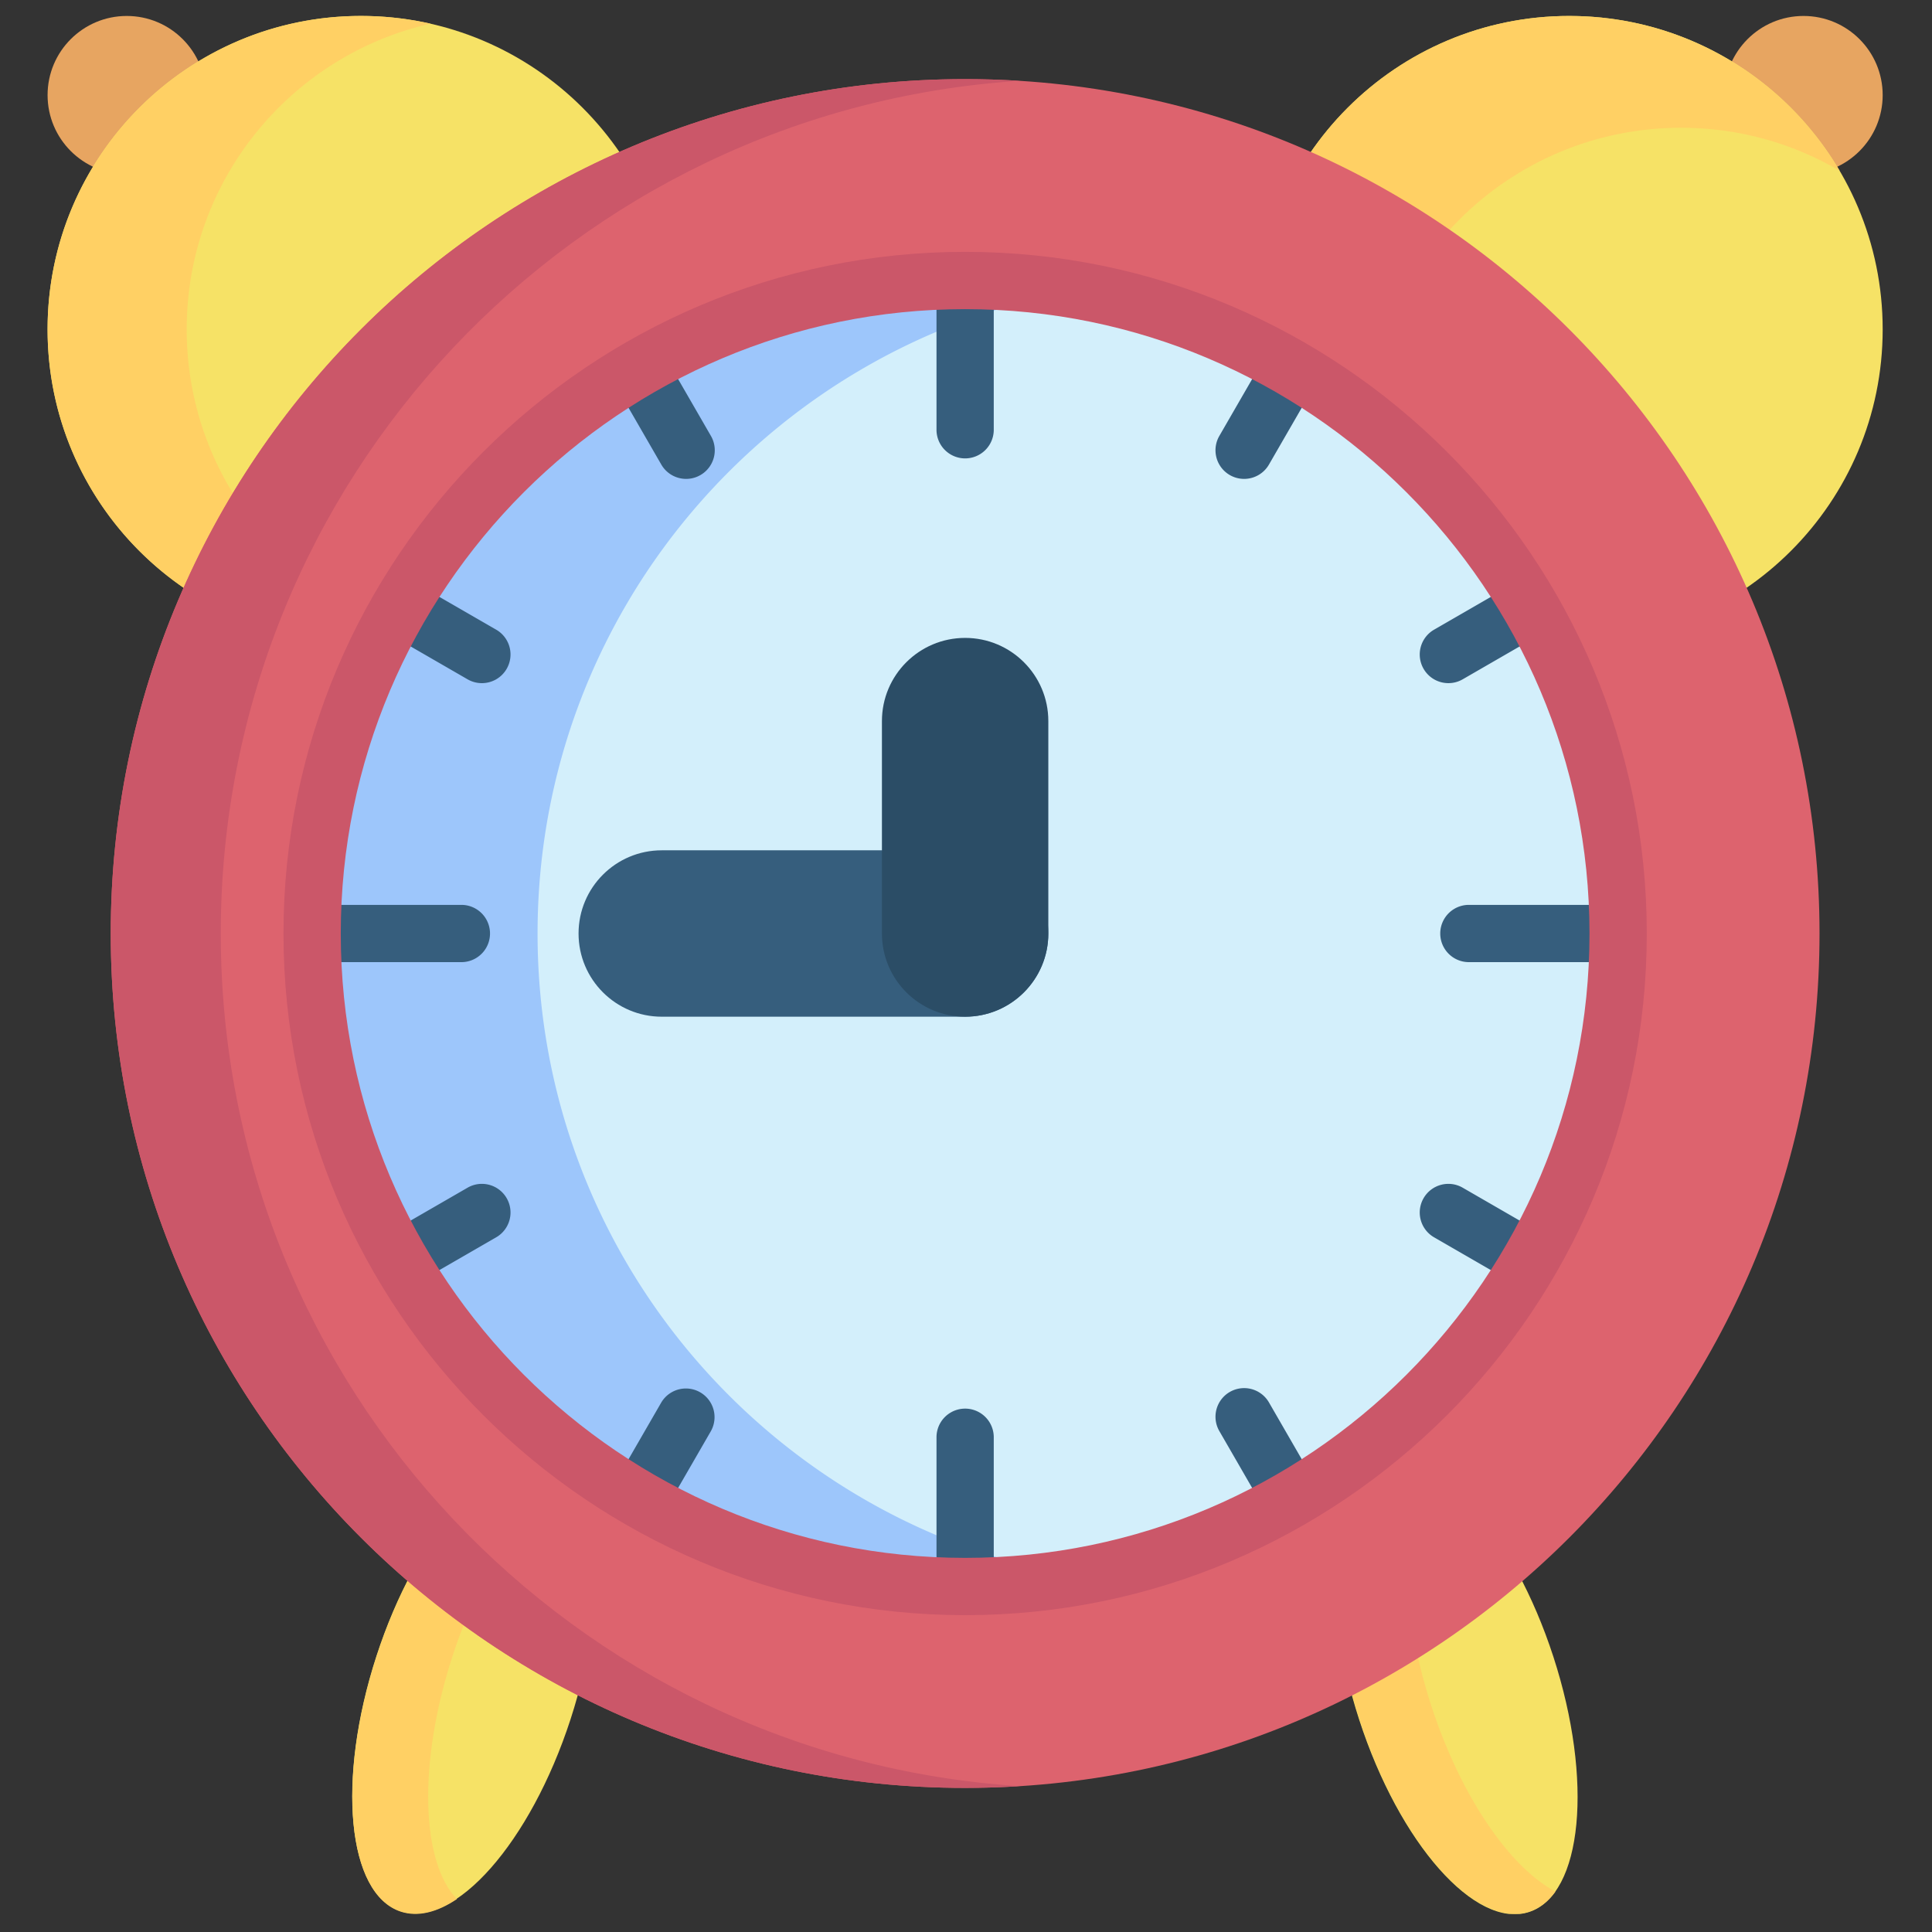
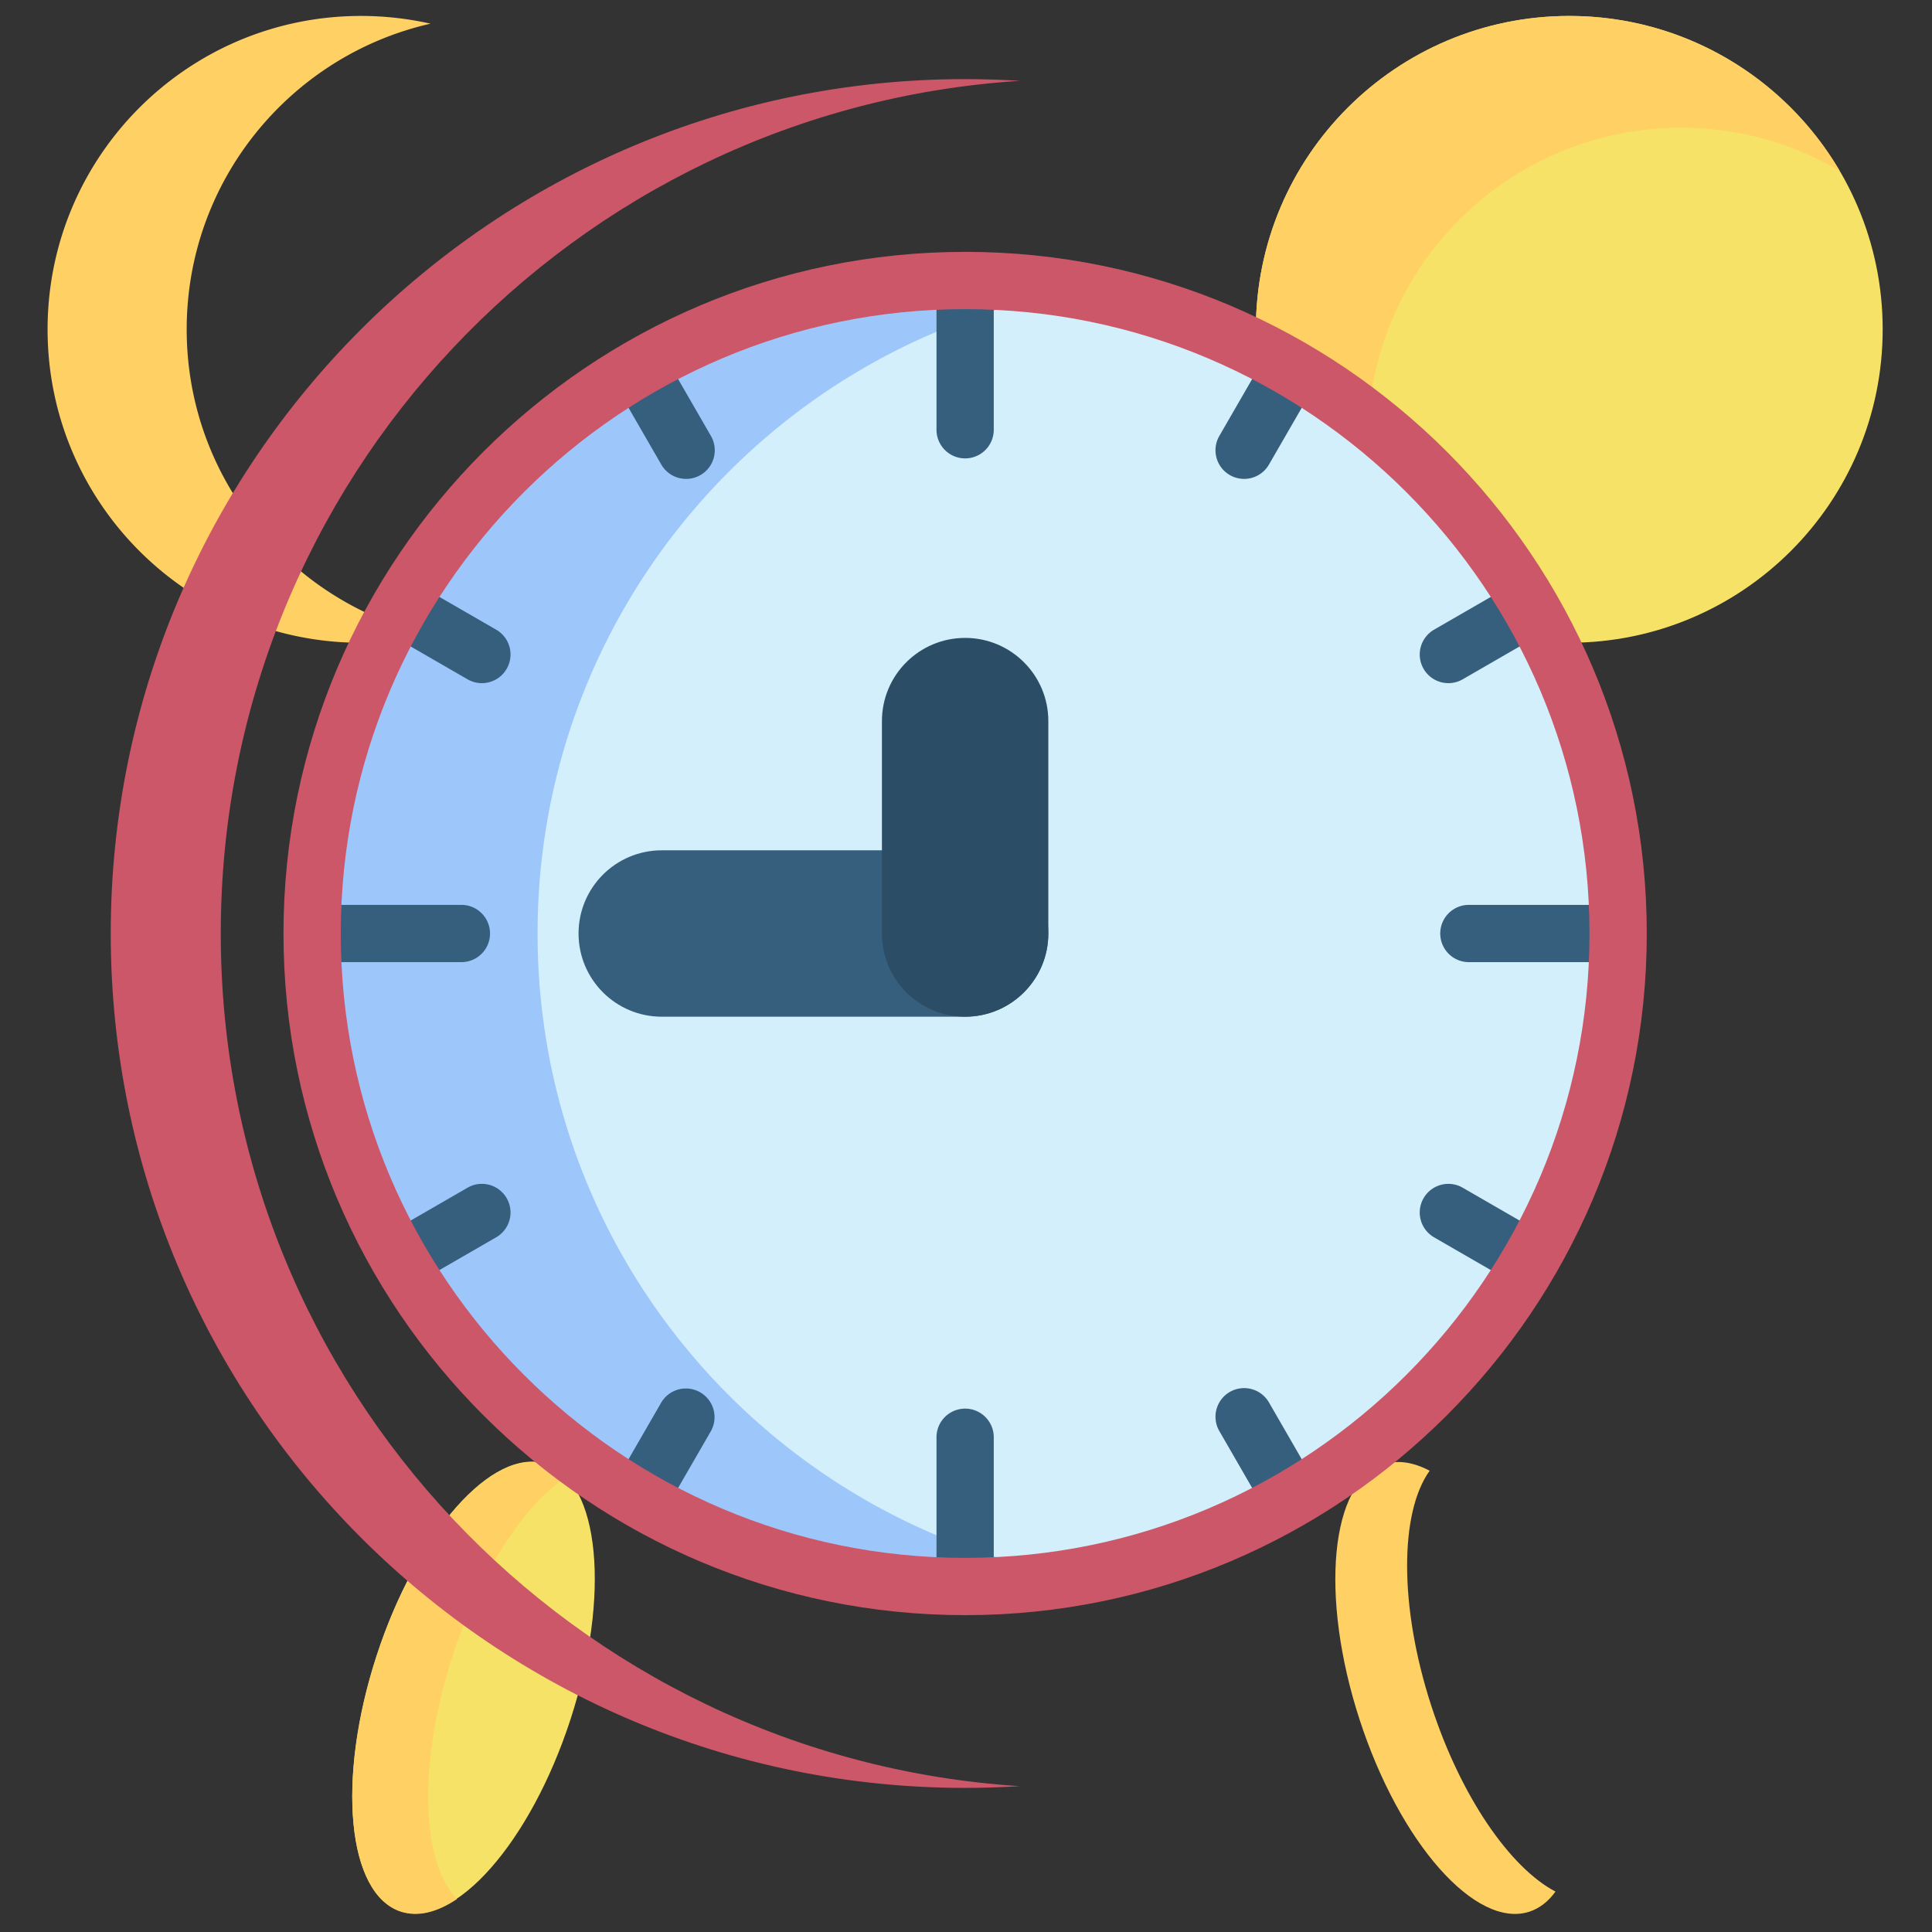
<svg xmlns="http://www.w3.org/2000/svg" fill-rule="evenodd" stroke-linejoin="round" stroke-miterlimit="2" clip-rule="evenodd" viewBox="0 0 120 120">
  <rect x="0" y="0" width="120" height="120" fill="#333333" stroke="none" />
  <clipPath id="a">
    <path d="M0 0h372v384H0z" />
  </clipPath>
  <g fill-rule="nonzero" clip-path="url(#a)" transform="matrix(.307 0 0 .307 2.844 .99)">
    <path fill="#f6e266" d="M101.242 292.949c10.848 3.524 13.059 26.645 4.934 51.641-8.121 24.996-23.496 42.402-34.344 38.879-10.848-3.528-13.059-26.649-4.937-51.645 8.121-24.992 23.5-42.398 34.347-38.875z" />
    <path fill="#ffd064" d="M82.27 331.898c-7 21.528-6.34 41.661.914 49.09-3.989 2.688-7.895 3.68-11.348 2.555-10.844-3.531-13.047-26.648-4.922-51.645 8.129-24.992 23.508-42.398 34.356-38.878 1.503.492 2.851 1.367 4.015 2.562-8.551 5.758-17.476 19.273-23.015 36.316z" />
-     <path fill="#f6e266" d="M305.016 331.969c8.121 24.996 5.914 48.117-4.934 51.64-10.848 3.528-26.227-13.879-34.348-38.875s-5.914-48.117 4.934-51.64c10.848-3.528 26.227 13.879 34.348 38.875z" />
    <path fill="#ffd064" d="M305.438 379.477c-1.438 1.988-3.196 3.386-5.274 4.066-10.855 3.531-26.238-13.875-34.363-38.871-8.125-25-5.926-48.121 4.922-51.652 2.843-.922 6.004-.403 9.261 1.312-6.046 8.398-6.234 27.371.336 47.578 6.004 18.442 15.95 32.75 25.118 37.567z" />
-     <path fill="#e7a561" d="M371.637 16.016c0 8.843-7.168 16.015-16.016 16.015-8.844 0-16.012-7.172-16.012-16.015 0-8.844 7.168-16.012 16.012-16.012 8.848 0 16.016 7.168 16.016 16.012zM32.391 16.016c0 8.843-7.168 16.015-16.012 16.015-8.848 0-16.016-7.172-16.016-16.015C.363 7.172 7.531.004 16.379.004c8.844 0 16.012 7.168 16.012 16.012z" />
    <path fill="#f6e266" d="M371.637 63.41c0 35.02-28.387 63.406-63.407 63.406-35.019 0-63.406-28.386-63.406-63.406 0-35.019 28.387-63.406 63.406-63.406 35.02 0 63.407 28.387 63.407 63.406z" />
    <path fill="#ffd064" d="M362.93 31.328c-9.41-5.539-20.375-8.707-32.082-8.707-35.024 0-63.414 28.383-63.414 63.406 0 11.707 3.168 22.668 8.707 32.082-18.735-11.015-31.317-31.386-31.317-54.691 0-35.023 28.395-63.414 63.406-63.414 23.313 0 43.684 12.582 54.7 31.324z" />
-     <path fill="#f6e266" d="M127.176 63.41c0 35.02-28.387 63.406-63.406 63.406C28.75 126.816.363 98.43.363 63.41.363 28.391 28.75.004 63.77.004c35.019 0 63.406 28.387 63.406 63.406z" />
    <path fill="#ffd064" d="M77.844 125.254a64.098 64.098 0 0 1-14.074 1.566C28.746 126.82.363 98.43.363 63.414.363 28.395 28.746 0 63.77 0c4.832 0 9.542.547 14.078 1.566-28.246 6.403-49.34 31.661-49.34 61.848 0 30.18 21.094 55.438 49.336 61.84z" />
-     <path fill="#dd636e" d="M358.859 185.641c0 95.468-77.39 172.859-172.859 172.859S13.141 281.109 13.141 185.641c0-95.469 77.39-172.86 172.859-172.86s172.859 77.391 172.859 172.86z" />
    <path fill="#cb5769" d="M197.098 358.152c-3.668.223-7.371.348-11.098.348-95.473 0-172.859-77.398-172.859-172.859S90.527 12.781 186 12.781c3.727 0 7.43.121 11.098.348-90.27 5.766-161.696 80.797-161.696 172.512 0 91.714 71.426 166.746 161.696 172.511z" />
    <path fill="#d3effb" d="M318.113 185.641c0 72.965-59.148 132.113-132.113 132.113S53.887 258.606 53.887 185.641 113.035 53.523 186 53.523s132.113 59.153 132.113 132.118z" />
    <path fill="#9dc6fb" d="M209.086 315.84a131.759 131.759 0 0 1-22.52 1.918c-72.968 0-132.121-59.152-132.121-132.117S113.598 53.523 186.566 53.523c7.672 0 15.204.649 22.52 1.918-62.231 10.68-109.59 64.907-109.59 130.2 0 65.289 47.359 119.519 109.59 130.199z" />
    <path fill="#365e7d" d="M186 202.473h-61.379c-9.297 0-16.832-7.539-16.832-16.832 0-9.297 7.535-16.832 16.832-16.832H186c9.293 0 16.832 7.535 16.832 16.832 0 9.293-7.539 16.832-16.832 16.832z" />
    <path fill="#2b4d66" d="M186 202.473c-9.293 0-16.832-7.539-16.832-16.832v-42.977c0-9.293 7.535-16.828 16.832-16.828 9.293 0 16.832 7.535 16.832 16.828v42.977c-.004 9.293-7.539 16.832-16.832 16.832z" />
    <g fill="#365e7d">
      <path d="M186 89.516a5.793 5.793 0 0 1-5.793-5.793V56.93a5.793 5.793 0 1 1 11.586 0v26.793A5.793 5.793 0 0 1 186 89.516zM186 320.145a5.793 5.793 0 0 1-5.793-5.793v-26.793a5.793 5.793 0 1 1 11.586 0v26.793a5.793 5.793 0 0 1-5.793 5.793zM314.711 191.434h-26.793a5.793 5.793 0 0 1 0-11.586h26.793a5.793 5.793 0 1 1 0 11.586zM84.082 191.434H57.289a5.793 5.793 0 0 1 0-11.586h26.793a5.793 5.793 0 1 1 0 11.586zM283.777 134.988a5.785 5.785 0 0 1-5.023-2.898 5.794 5.794 0 0 1 2.121-7.918l13.695-7.906a5.796 5.796 0 0 1 5.793 10.039l-13.695 7.906c-.91.527-1.91.777-2.891.777zM74.539 255.793a5.79 5.79 0 0 1-5.023-2.902 5.79 5.79 0 0 1 2.121-7.914l13.695-7.907a5.79 5.79 0 0 1 7.914 2.121 5.79 5.79 0 0 1-2.121 7.914l-13.695 7.907a5.758 5.758 0 0 1-2.891.781zM242.445 93.664a5.793 5.793 0 0 1-5.015-8.691l7.906-13.696a5.795 5.795 0 0 1 10.039 5.793l-7.906 13.696a5.797 5.797 0 0 1-5.024 2.898zM121.641 302.902a5.798 5.798 0 0 1-5.016-8.691l7.906-13.699a5.797 5.797 0 0 1 10.039 5.797l-7.906 13.695a5.795 5.795 0 0 1-5.023 2.898zM129.555 93.664c-2 0-3.95-1.039-5.024-2.898l-7.906-13.696a5.796 5.796 0 0 1 10.039-5.793l7.906 13.696a5.793 5.793 0 0 1-5.015 8.691zM250.359 302.902c-2 0-3.949-1.039-5.023-2.898l-7.906-13.695a5.797 5.797 0 0 1 2.121-7.918 5.802 5.802 0 0 1 7.918 2.121l7.906 13.699a5.798 5.798 0 0 1-5.016 8.691zM88.223 134.988c-.981 0-1.977-.25-2.891-.777l-13.695-7.906a5.794 5.794 0 0 1-2.121-7.918 5.791 5.791 0 0 1 7.914-2.121l13.695 7.906a5.794 5.794 0 0 1 2.121 7.918 5.785 5.785 0 0 1-5.023 2.898zM297.461 255.793a5.758 5.758 0 0 1-2.891-.781l-13.695-7.907a5.79 5.79 0 0 1-2.121-7.914 5.79 5.79 0 0 1 7.914-2.121l13.695 7.907a5.79 5.79 0 0 1 2.121 7.914 5.794 5.794 0 0 1-5.023 2.902z" />
    </g>
    <path fill="#cb5769" d="M186 323.551c-76.043 0-137.91-61.867-137.91-137.91S109.957 47.73 186 47.73s137.91 61.868 137.91 137.911-61.867 137.91-137.91 137.91zm0-264.231c-69.652 0-126.32 56.668-126.32 126.321 0 69.652 56.668 126.32 126.32 126.32s126.32-56.668 126.32-126.32c0-69.653-56.668-126.321-126.32-126.321z" />
  </g>
</svg>